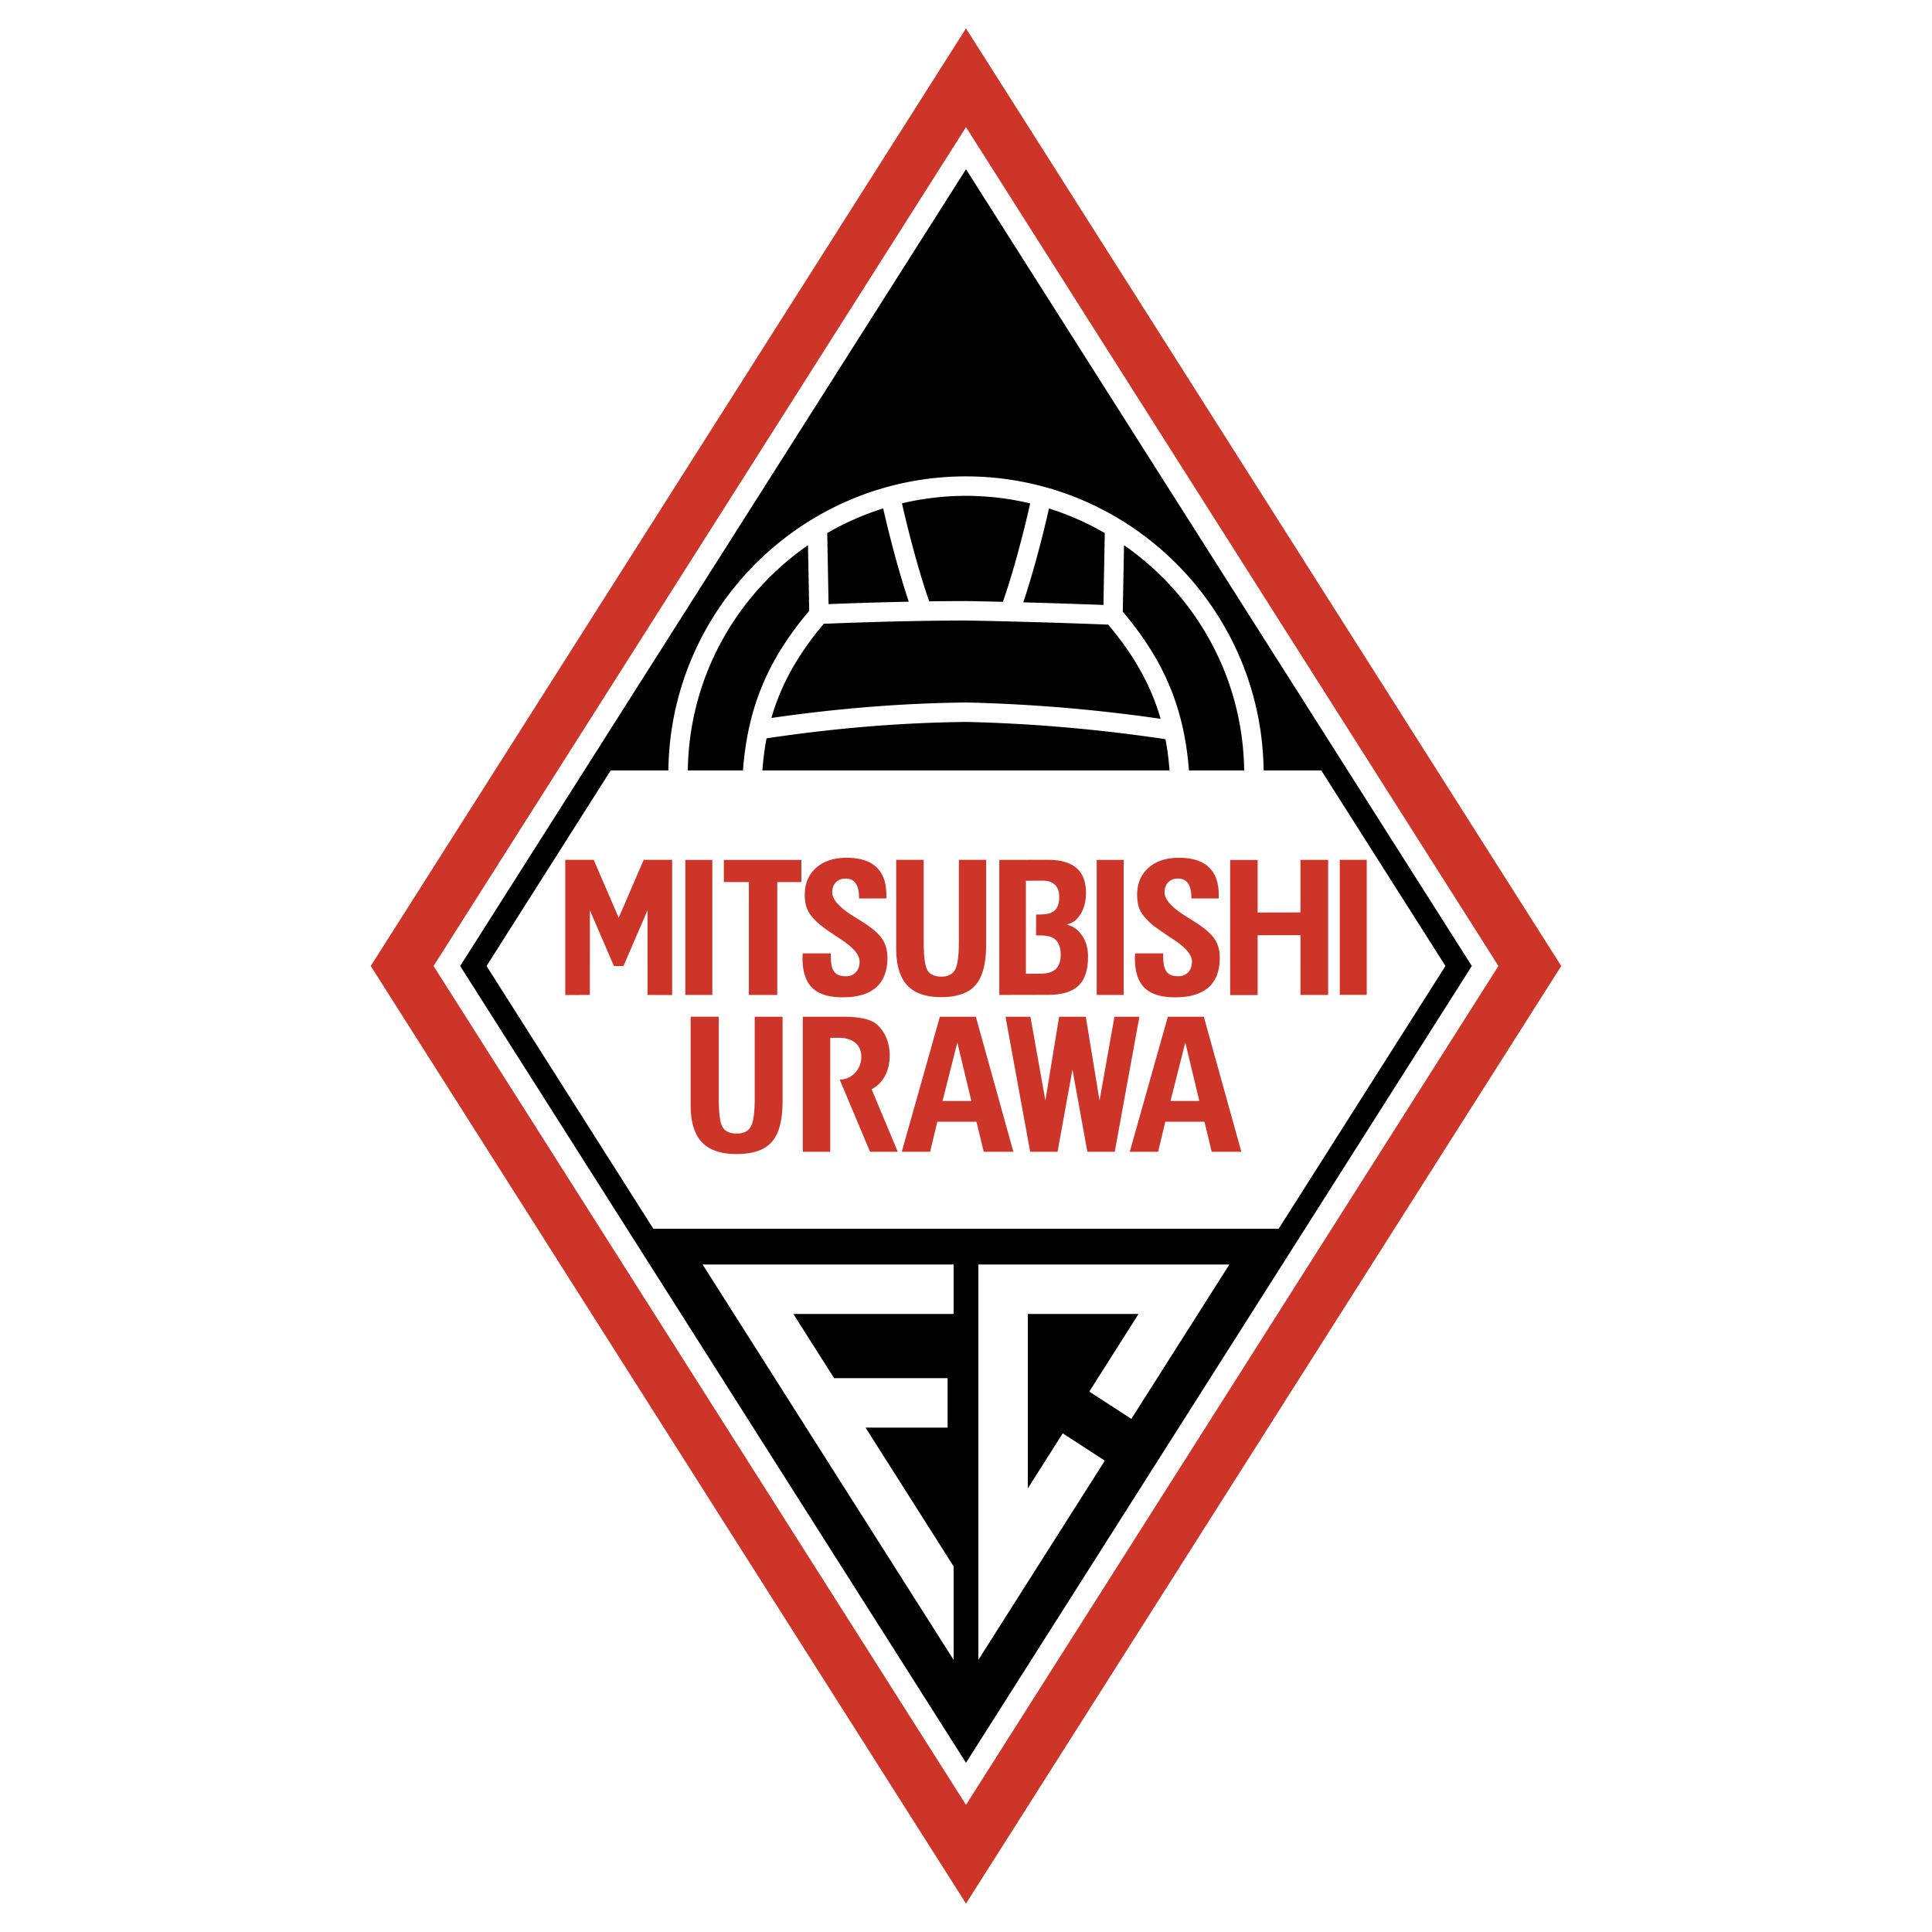
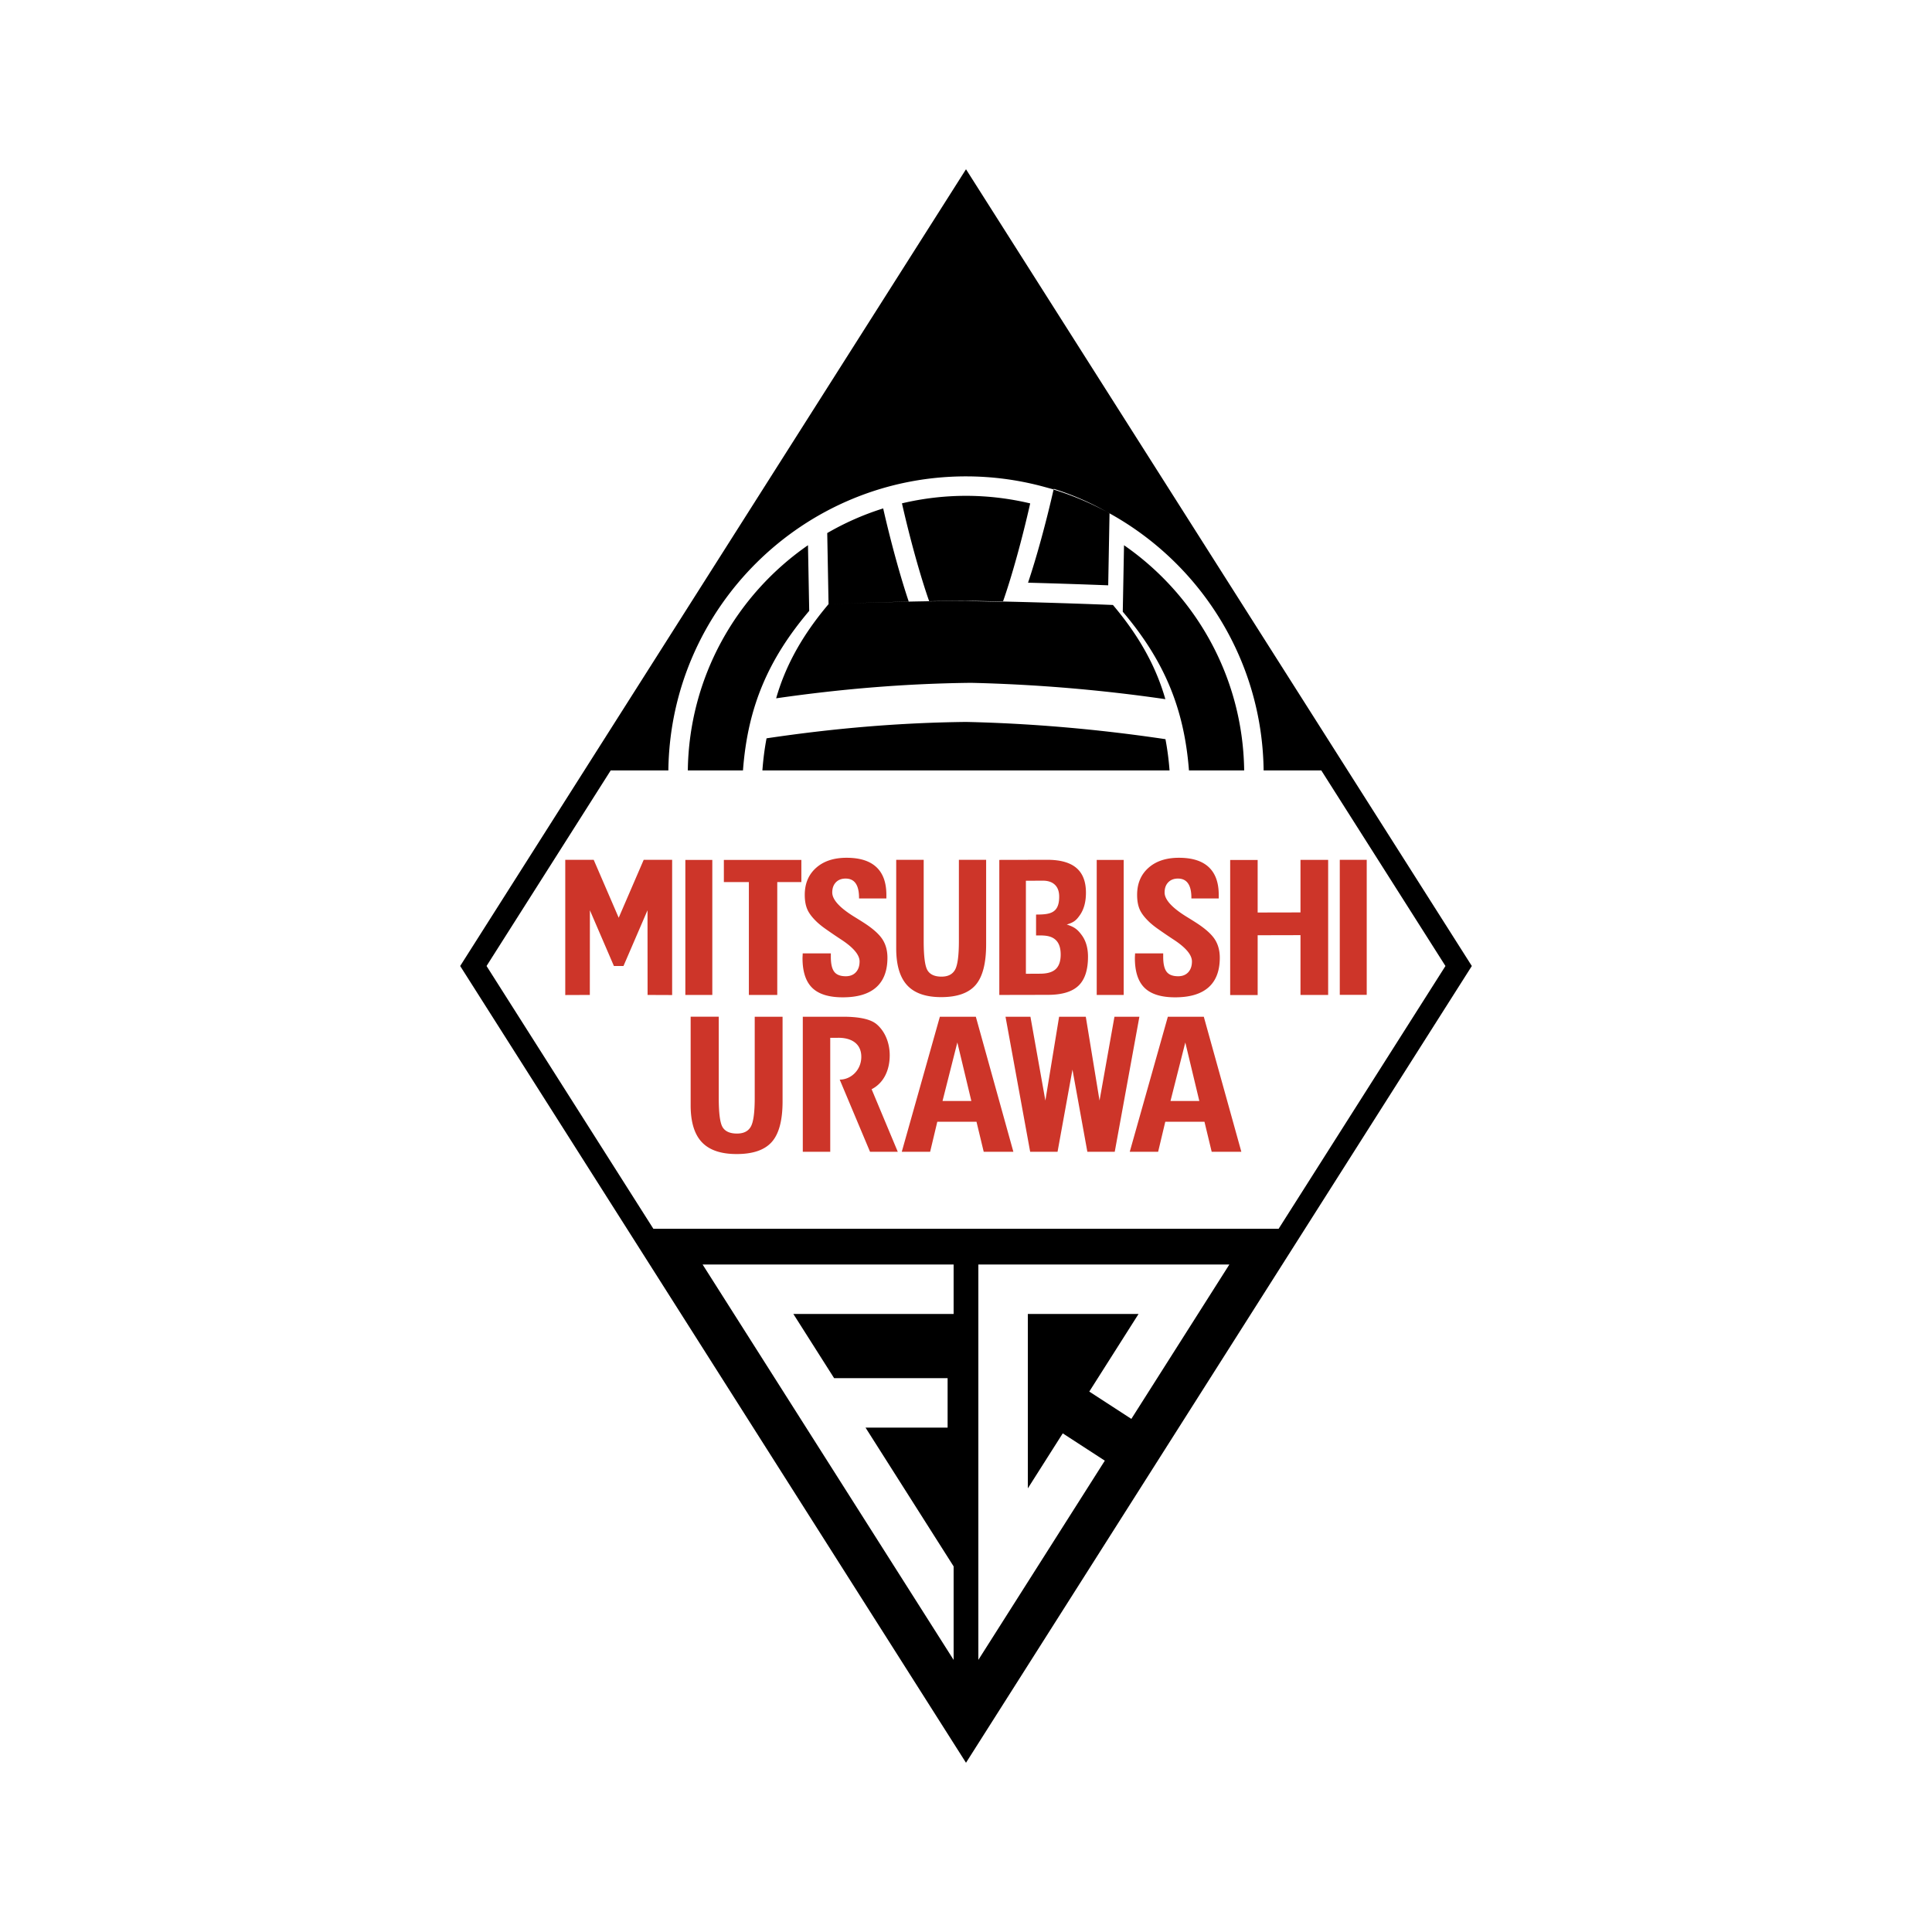
<svg xmlns="http://www.w3.org/2000/svg" viewBox="0 0 192.756 192.756">
  <title>Mitsubishi Urawa - SVG vector logo - www.oklogos.com</title>
  <g fill-rule="evenodd" clip-rule="evenodd">
-     <path fill="#fff" d="M0 0h192.756v192.756H0V0z" />
-     <path fill="#cd3529" d="M36.989 96.378L96.378 2.834l59.388 93.544-59.388 93.544-59.389-93.544z" />
    <path fill="#fff" d="M149.498 96.378l-53.12 83.692-53.121-83.692 53.121-83.692 53.12 83.692z" />
    <path d="M146.844 96.378l-50.466 79.493-50.466-79.493 50.466-79.492 50.466 79.492z" />
-     <path d="M113.592 131.096l-4.914 7.742 4.197 2.725 9.779-15.404H97.611v39.447l12.617-19.875-4.197-2.725-3.484 5.488v-17.398h11.045zm-18.448 25.183l-8.789-13.844h8.188V137.5H83.221l-4.066-6.404h15.988v-4.938H70.098l25.045 39.451v-9.33h.001zM131.826 76.865h-5.754c-.16-13.193-8.961-24.342-20.996-28.035l.002-.012-1.014-.276a29.63 29.63 0 0 0-7.687-1.014c-16.256 0-29.497 13.127-29.695 29.337H60.93L48.543 96.378l16.643 26.216h62.384l16.643-26.216-12.387-19.513zM82.665 60.273l-.132-7.089a27.526 27.526 0 0 1 5.582-2.459c.761 3.348 1.705 6.786 2.554 9.307-2.874.057-5.517.145-8.004.241zm-.474 1.961c4.185-.162 8.791-.312 14.189-.326a681.4 681.4 0 0 1 14.184.411c2.766 3.272 4.35 6.324 5.229 9.397a160.948 160.948 0 0 0-19.394-1.629c-6.397.072-12.764.582-19.437 1.545.88-3.074 2.464-6.126 5.229-9.398zm27.901-1.876a692.716 692.716 0 0 0-7.998-.262c.854-2.541 1.803-6 2.564-9.365a27.542 27.542 0 0 1 5.566 2.454l-.132 7.173zM76.479 73.663c6.866-1.024 13.387-1.562 19.91-1.635 6.518.144 13.215.725 19.889 1.72.195 1.028.328 2.064.408 3.118H76.064c.081-1.083.213-2.148.415-3.203zm47.652 3.202h-5.508c-.48-6.227-2.492-10.982-6.604-15.833l.125-6.634c7.147 4.95 11.866 13.163 11.987 22.467zm-21.348-26.641c-.811 3.593-1.836 7.293-2.725 9.82a650.188 650.188 0 0 0-3.663-.077c-1.272.003-2.498.014-3.687.03-.882-2.506-1.907-6.194-2.719-9.778a27.734 27.734 0 0 1 6.388-.75c2.205 0 4.348.266 6.406.755zm-22.17 4.173l.122 6.55c-4.129 4.872-6.14 9.65-6.608 15.918h-5.503c.122-9.305 4.841-17.518 11.989-22.468z" fill="#fff" />
+     <path d="M113.592 131.096l-4.914 7.742 4.197 2.725 9.779-15.404H97.611v39.447l12.617-19.875-4.197-2.725-3.484 5.488v-17.398h11.045zm-18.448 25.183l-8.789-13.844h8.188V137.5H83.221l-4.066-6.404h15.988v-4.938H70.098l25.045 39.451v-9.33h.001zM131.826 76.865h-5.754c-.16-13.193-8.961-24.342-20.996-28.035l.002-.012-1.014-.276a29.63 29.63 0 0 0-7.687-1.014c-16.256 0-29.497 13.127-29.695 29.337H60.93L48.543 96.378l16.643 26.216h62.384l16.643-26.216-12.387-19.513zM82.665 60.273l-.132-7.089a27.526 27.526 0 0 1 5.582-2.459c.761 3.348 1.705 6.786 2.554 9.307-2.874.057-5.517.145-8.004.241zc4.185-.162 8.791-.312 14.189-.326a681.4 681.4 0 0 1 14.184.411c2.766 3.272 4.35 6.324 5.229 9.397a160.948 160.948 0 0 0-19.394-1.629c-6.397.072-12.764.582-19.437 1.545.88-3.074 2.464-6.126 5.229-9.398zm27.901-1.876a692.716 692.716 0 0 0-7.998-.262c.854-2.541 1.803-6 2.564-9.365a27.542 27.542 0 0 1 5.566 2.454l-.132 7.173zM76.479 73.663c6.866-1.024 13.387-1.562 19.91-1.635 6.518.144 13.215.725 19.889 1.72.195 1.028.328 2.064.408 3.118H76.064c.081-1.083.213-2.148.415-3.203zm47.652 3.202h-5.508c-.48-6.227-2.492-10.982-6.604-15.833l.125-6.634c7.147 4.95 11.866 13.163 11.987 22.467zm-21.348-26.641c-.811 3.593-1.836 7.293-2.725 9.82a650.188 650.188 0 0 0-3.663-.077c-1.272.003-2.498.014-3.687.03-.882-2.506-1.907-6.194-2.719-9.778a27.734 27.734 0 0 1 6.388-.75c2.205 0 4.348.266 6.406.755zm-22.17 4.173l.122 6.55c-4.129 4.872-6.14 9.65-6.608 15.918h-5.503c.122-9.305 4.841-17.518 11.989-22.468z" fill="#fff" />
    <path d="M133.67 99.258V85.783h2.689v13.475h-2.689zm-8.193.017h-2.742V85.801h2.742v5.241l4.273-.009v-5.242h2.76v13.474h-2.76V93.3l-4.273.01v5.965zm-12.231-4.156h2.807v.355c0 .696.117 1.188.346 1.485.229.295.609.441 1.146.441.424 0 .756-.131 1.004-.395.246-.266.371-.627.371-1.083 0-.639-.584-1.35-1.754-2.129a53.606 53.606 0 0 1-1.637-1.113 8.255 8.255 0 0 1-.818-.648c-.482-.452-.814-.876-.992-1.275-.18-.399-.268-.892-.268-1.475 0-1.129.377-2.027 1.131-2.698s1.768-1.004 3.041-1.004c1.318 0 2.311.312 2.973.933.664.62.998 1.543.998 2.77v.355h-2.729v-.072c0-.636-.113-1.113-.336-1.431-.223-.321-.557-.48-1.002-.48-.406 0-.73.124-.971.374-.242.249-.363.59-.363 1.013 0 .727.762 1.553 2.287 2.479.395.243.699.434.912.573.863.562 1.465 1.098 1.803 1.613.336.515.504 1.129.504 1.843 0 1.307-.375 2.295-1.125 2.959-.752.664-1.861.994-3.334.994-1.383 0-2.396-.314-3.043-.943-.646-.631-.969-1.619-.969-2.966 0-.046.002-.125.008-.228.008-.104.01-.185.01-.247zm-3.826 4.147V85.792h2.691v13.474h-2.691zM98.387 85.783v8.441c0 1.887-.35 3.235-1.047 4.045-.697.809-1.842 1.215-3.438 1.215-1.537 0-2.67-.395-3.398-1.188-.727-.791-1.089-2.018-1.089-3.679v-8.834h2.742v8.101c0 1.544.129 2.52.385 2.934s.72.621 1.394.621c.649 0 1.101-.232 1.354-.695.253-.463.379-1.416.379-2.86v-8.101h2.718zm-18.301 9.336h2.807v.355c0 .696.116 1.188.345 1.485.229.295.61.441 1.146.441.424 0 .757-.131 1.004-.395.247-.266.373-.627.373-1.083 0-.639-.586-1.35-1.754-2.129a55.536 55.536 0 0 1-1.638-1.113 8.34 8.34 0 0 1-.817-.648c-.482-.452-.815-.876-.992-1.275-.18-.399-.269-.892-.269-1.475 0-1.129.378-2.027 1.132-2.698s1.767-1.004 3.042-1.004c1.318 0 2.309.312 2.971.933.665.62.998 1.543.998 2.77v.355h-2.728v-.072c0-.636-.113-1.113-.335-1.431-.223-.321-.558-.48-1.004-.48-.406 0-.729.124-.97.374-.241.249-.363.59-.363 1.013 0 .727.763 1.553 2.288 2.479.393.243.699.434.912.573.863.562 1.464 1.098 1.803 1.613.335.515.503 1.129.503 1.843 0 1.307-.375 2.295-1.126 2.959-.75.664-1.86.994-3.334.994-1.382 0-2.395-.314-3.042-.943-.646-.631-.97-1.619-.97-2.966 0-.046.003-.125.009-.228.006-.104.009-.185.009-.247zm-5.371 4.147V88.002H72.22v-2.21h7.732v2.21h-2.404v11.263h-2.833v.001zm-6.338 0V85.792h2.69v13.474h-2.69zm31.324 0V85.792l4.783-.009c1.305-.002 2.275.271 2.91.814.635.543.951 1.362.951 2.466 0 .908-.197 1.647-.592 2.22-.393.571-.652.752-1.324.957.771.243 1.07.485 1.49 1.048.418.562.631 1.285.631 2.167 0 1.321-.316 2.286-.955 2.893-.637.605-1.646.904-3.029.908l-4.865.01zm2.653-2.112l1.436-.008c.701-.004 1.217-.154 1.543-.461.326-.308.492-.79.492-1.448 0-.652-.162-1.133-.482-1.444-.527-.509-1.303-.464-1.975-.464v-2.083c1.396 0 2.307-.128 2.307-1.79 0-.512-.141-.905-.424-1.179-.283-.274-.689-.414-1.221-.412l-1.676.008v9.281zm-40.149-.776l2.397-5.56.007 8.448 2.451.01V85.783h-2.838l-2.494 5.779-2.494-5.779h-2.838v13.492l2.451-.01.007-8.448 2.396 5.56h.955v.001zM82.834 114.916l-2.739-.002v-13.475h4.001c1.652 0 2.772.248 3.364.748.865.73 1.304 1.904 1.308 3.078.005 1.418-.538 2.756-1.806 3.408l2.61 6.242-2.769-.002-3.025-7.199c1.164 0 2.199-1.012 2.153-2.361-.046-1.344-1.139-1.814-2.267-1.812l-.831.002v11.373h.001zm-4.757-13.477v8.441c0 1.887-.355 3.236-1.069 4.045-.711.811-1.884 1.215-3.514 1.215-1.572 0-2.729-.395-3.474-1.188-.743-.793-1.114-2.018-1.114-3.68v-8.834h2.804v8.102c0 1.543.131 2.52.393 2.934.262.416.736.621 1.425.621.664 0 1.126-.23 1.384-.695.259-.461.387-1.416.387-2.859v-8.102h2.778zM107 106.715l-1.488 8.199h-2.732l-2.459-13.473 2.486-.002 1.49 8.365 1.371-8.365 2.662.002 1.371 8.363 1.488-8.363h2.488l-2.459 13.473h-2.732L107 106.715zm-8.854 8.199l-.721-2.996h-3.911l-.714 2.996h-2.83l3.801-13.475h3.588l3.746 13.475h-2.959zm-4.11-5.07h2.875l-1.397-5.838-1.478 5.838zm22.745 0h2.875l-1.398-5.836-1.477 5.836zm4.11 5.07l-.721-2.996h-3.91l-.713 2.996h-2.832l3.801-13.473h3.588l3.746 13.473h-2.959z" fill="#cd3529" />
  </g>
</svg>